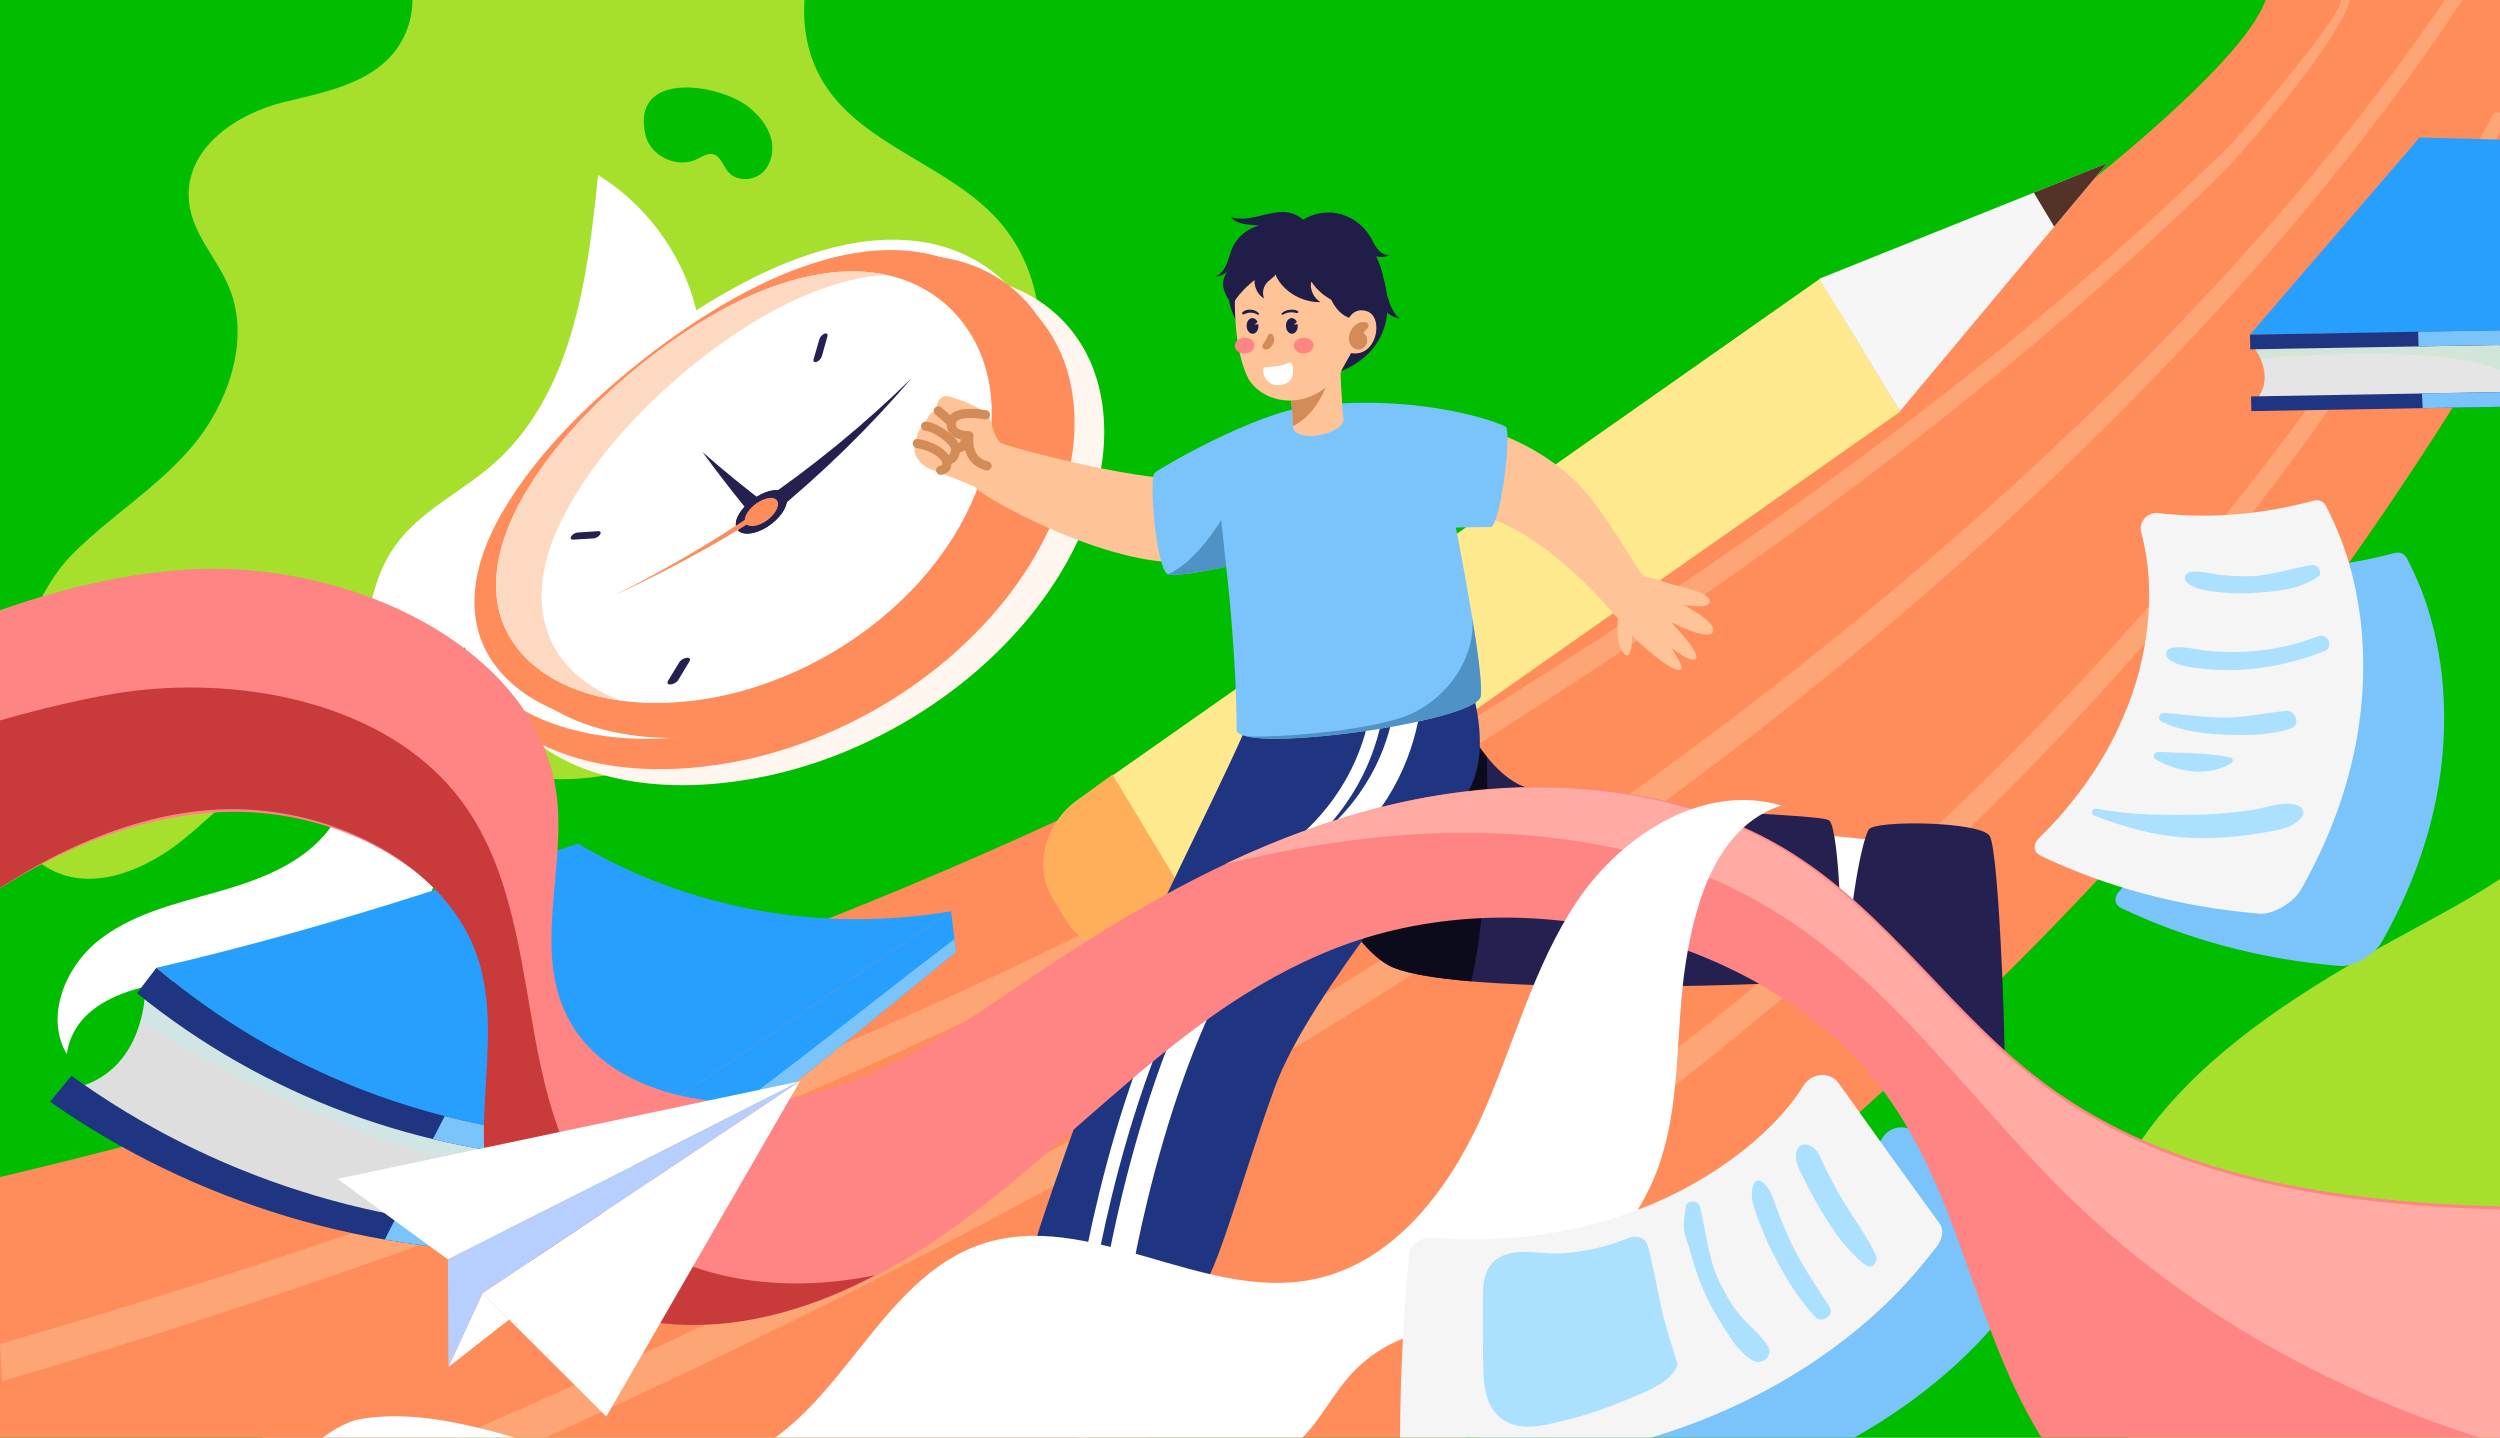
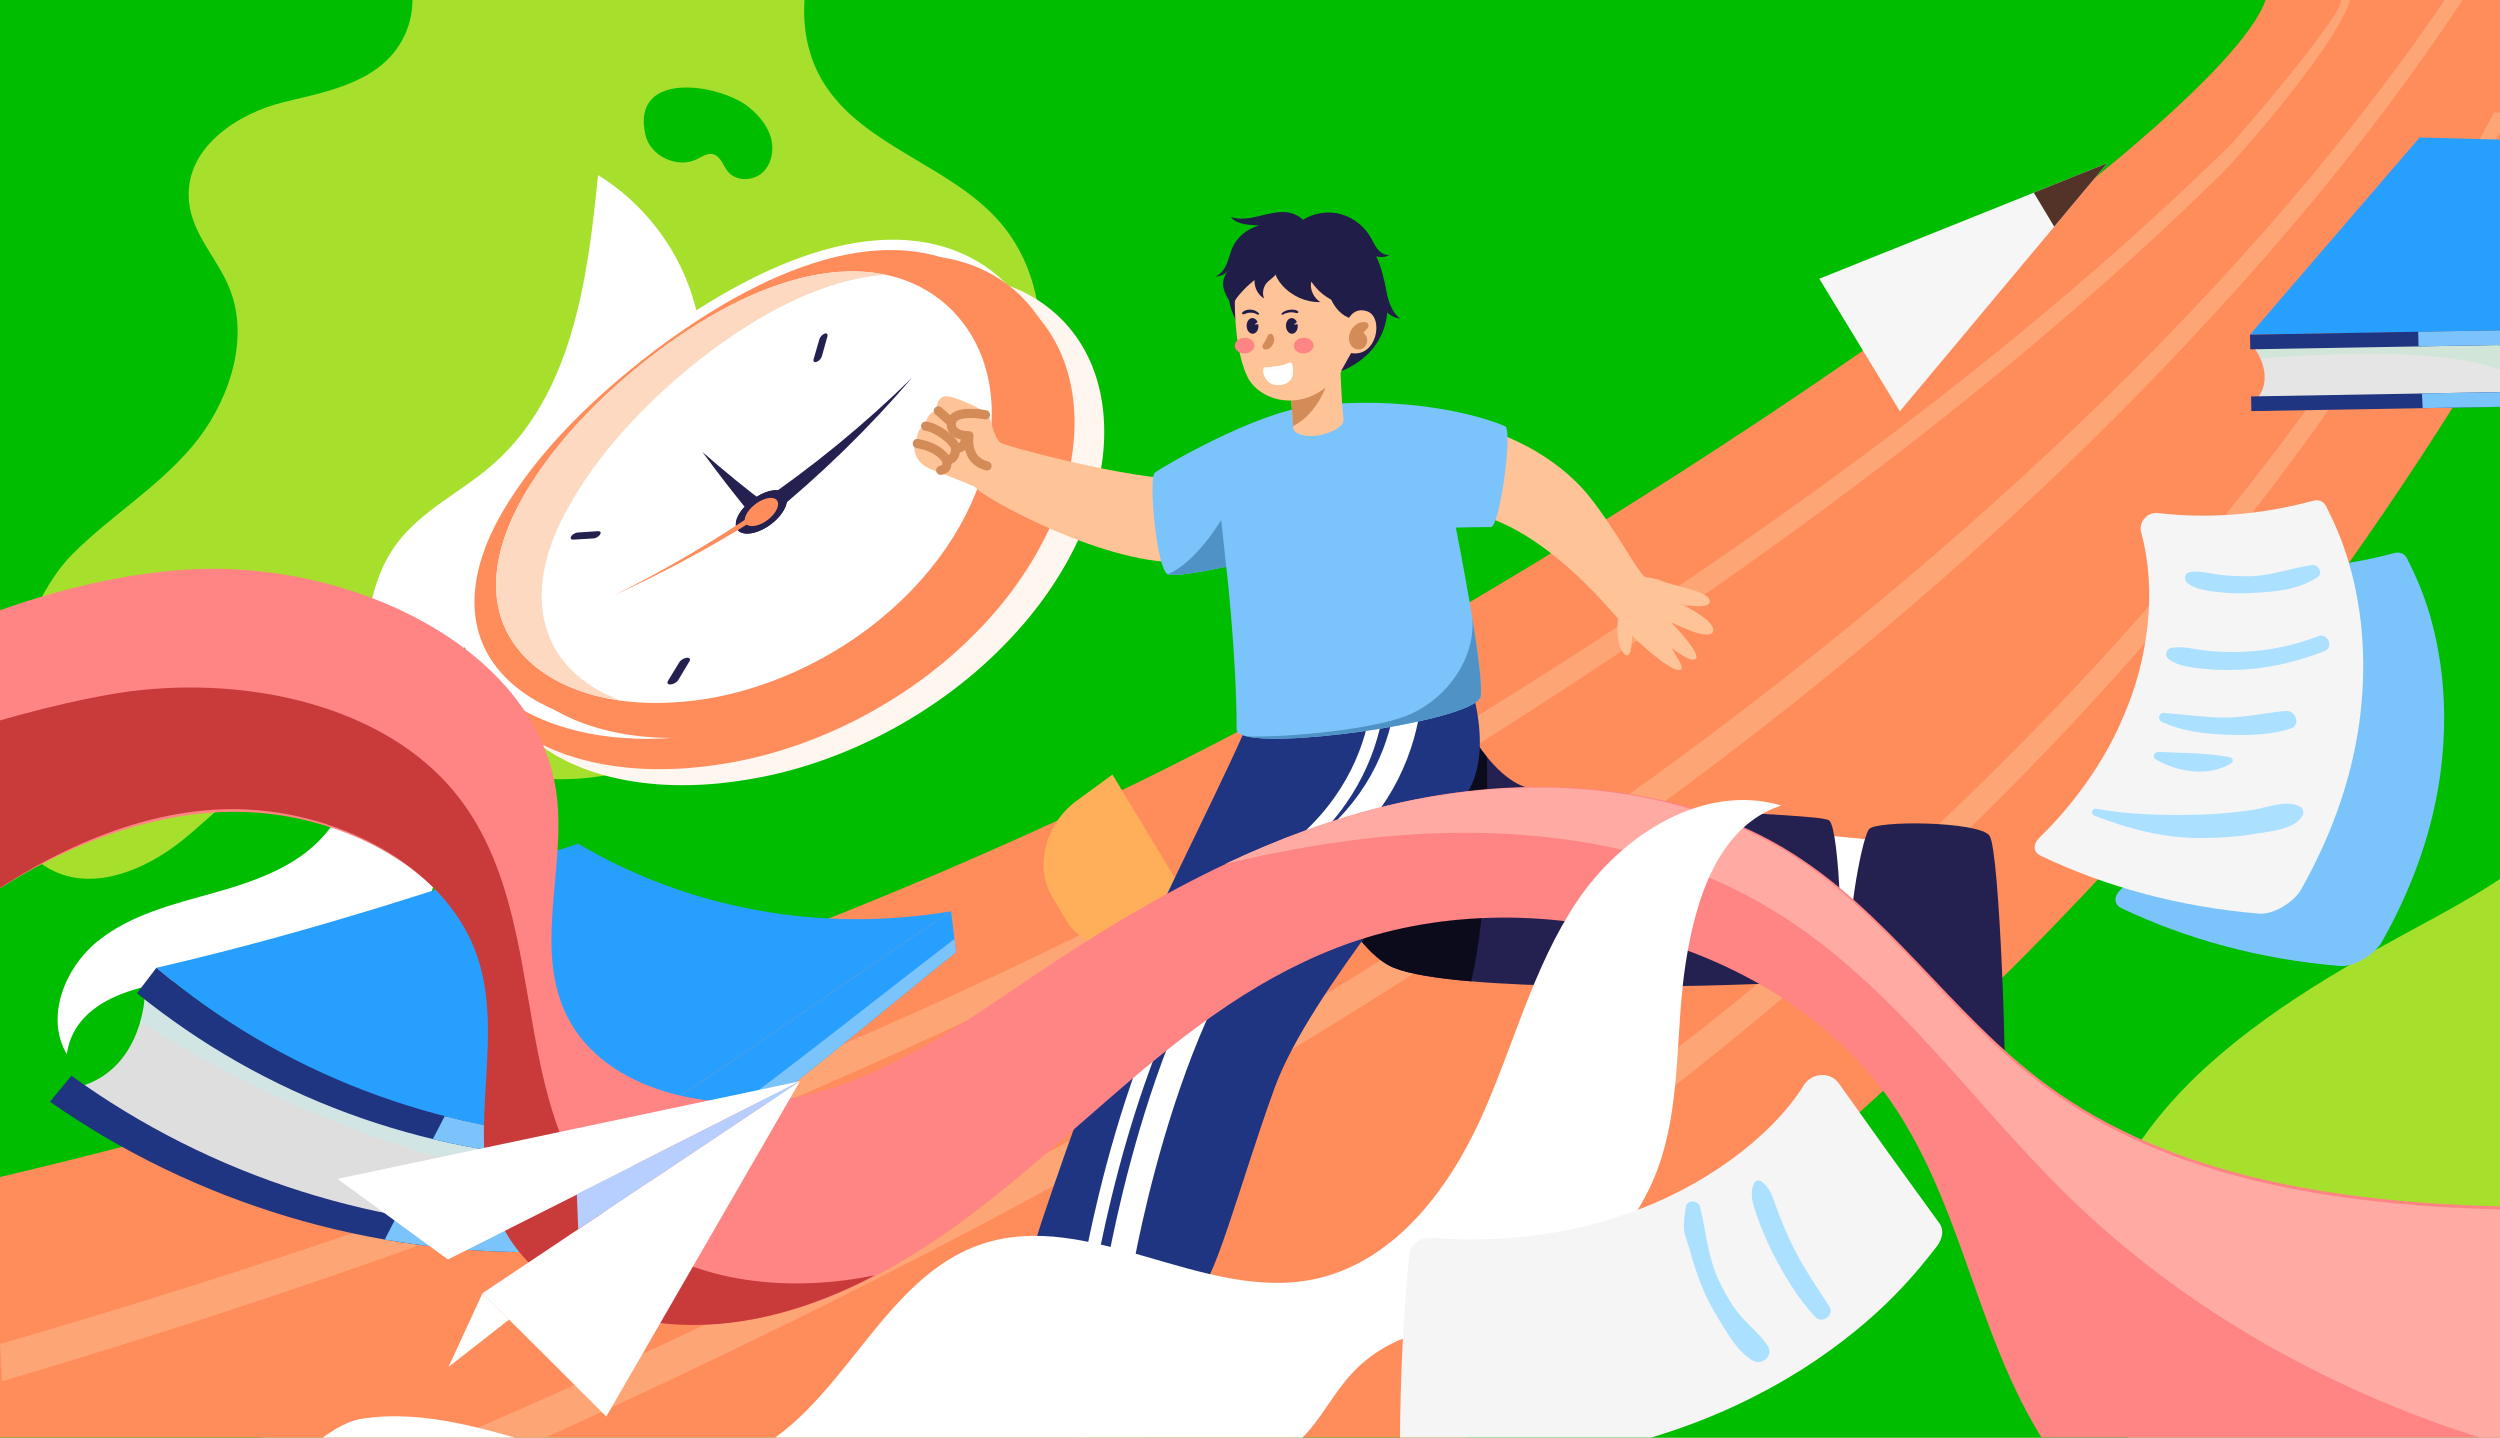
<svg xmlns="http://www.w3.org/2000/svg" width="400" height="230" viewBox="0 0 400 230" fill="none">
  <rect x="0" y="0" width="400" height="230" fill="#333333" stroke="none" />
  <g clip-path="url(#clip0_4303_32593)">
    <rect width="400" height="230" fill="#ACE0FF" />
    <g clip-path="url(#clip1_4303_32593)">
      <path d="M405 0H-4V263H405V0Z" fill="#A7E02C" />
      <path d="M66 0C65.982 1.758 65.654 3.5 64.959 5.157C61.669 12.988 52.827 14.54 45.431 16.332C38.035 18.124 29.358 23.683 30.249 32.32C30.792 37.575 34.815 41.359 36.736 46.168C40.117 54.63 36.358 64.833 30.701 71.492C25.041 78.151 17.686 82.549 11.584 88.668C5.941 94.325 3.158 103.701 0 112V0H66Z" fill="#00BD00" />
      <path d="M354.552 23.492C349.56 40.693 344.354 58.329 333.276 72.627C320.557 89.044 301.399 99.427 282.82 109.335C248.268 127.76 213.559 146.256 176.57 159.539C158.089 166.176 139.051 171.509 121.295 179.793C87.271 195.67 59.365 221.713 26.108 239.039C23.364 240.467 20.544 241.846 17.648 243H0V129.768C2.204 133.784 4.599 137.538 8.733 139.436C15.382 142.492 23.326 139.09 29.013 134.576C34.7 130.063 39.576 124.295 46.372 121.564C59.925 116.121 75.005 124.61 89.683 124.68C107.413 124.762 122.418 112.737 135.69 101.374C145.781 92.732 156.121 83.78 162.066 72.089C168.01 60.395 168.545 45.143 159.745 35.272C151.921 26.49 138.328 23.41 131.984 13.575C129.371 9.526 128.394 4.763 128.717 0H364.949C365.757 7.639 356.753 15.914 354.552 23.492Z" fill="#00BD00" />
      <path d="M93.505 84.204C99.601 84.674 104.371 79.178 107.451 73.923C110.531 68.669 113.575 62.616 119.33 60.564C123.642 59.027 128.841 60.392 131.828 63.845C134.816 67.301 135.395 72.619 133.22 76.628C127.888 86.462 110.889 85.008 106.143 95.131C104.126 99.434 105.042 106.235 100.548 109.157C91.85 114.812 75.992 104.825 68.334 101.078C66.436 100.149 64.488 99.14 63.2 97.472C59.368 92.509 64.955 86.784 69.094 84.541C76.451 80.562 85.713 83.604 93.505 84.204Z" fill="#269430" />
      <path d="M95.687 28.011C94.031 44.806 91.531 63.304 78.747 74.407C73.767 78.729 67.467 81.652 63.521 86.924C53.76 99.976 62.6 120.995 52.06 133.432C47.666 138.617 40.842 140.993 34.285 142.837C27.728 144.68 20.848 146.34 15.572 150.635C10.295 154.929 7.229 162.819 10.683 168.656C12.118 158.799 24.878 156.776 34.882 156.501C44.891 156.229 56.135 157.319 63.65 150.729C76.48 139.477 67.072 117.31 74.998 102.236C81.034 90.751 95.356 86.475 104.375 77.121C118.396 62.567 112.862 38.654 95.687 28.011Z" fill="url(#paint0_linear_4303_32593)" />
      <path d="M434 6V52.632C429.883 56.887 425.609 61.063 421.815 65.503C414.373 74.216 408.653 84.777 411.045 95.191C412.487 101.465 416.775 107.201 417.56 113.552C418.549 121.568 413.715 129.455 406.967 135.382C400.223 141.309 391.665 145.644 383.416 150.16C369.044 158.03 355.039 166.881 345.481 178.6C335.924 190.319 331.349 205.408 337.054 218.664C340.256 226.11 346.793 255.468 345.481 263H144C146.166 261.601 156.256 238.488 158.597 237.439C228.19 206.257 274.224 150.013 315.418 94.968C322.733 85.191 332.098 74.275 346.19 73.405C351.616 73.073 357.026 74.354 362.463 74.154C379.546 73.522 390.28 59.441 397.93 47.072C404.769 36.014 411.604 24.96 418.443 13.905C420.108 11.213 421.874 8.433 424.068 6L434 6Z" fill="#00BD00" />
      <path d="M409 -2L401.904 49.536C390.571 69.135 375.122 92.427 354.09 119.258C314.29 170.029 236.281 230.963 190.082 262H-4L-1.584 188.711C50.5 176.404 113.59 157.455 174.441 128.846C251.898 92.43 362.875 15.579 362.875 -2H409Z" fill="#FF8C5B" />
      <path d="M385.111 89.321C386.343 91.84 389.517 97.724 390.714 108.18C391.786 118.495 390.877 133.38 381.111 150.675C379.902 152.821 376.538 154.754 374.394 154.557C361.584 153.496 349.757 150.232 339.476 145.328C338.189 144.708 338.157 143.454 339.293 142.353C342.459 139.337 348.883 132.202 352.695 123.013C356.696 113.905 358.084 102.735 355.537 93.561C355.114 91.879 356.518 90.284 358.252 90.475C366.066 91.385 374.495 90.811 383.049 88.498C383.919 88.257 384.7 88.556 385.111 89.321Z" fill="#7AC4FB" />
      <path d="M400 18V21.102C399.941 21.223 399.878 21.341 399.815 21.462C349.244 116.381 260.193 190.409 159.919 243H147C243.009 195.607 329.388 129.116 384.371 43.138C389.575 34.923 394.518 26.547 399.058 18H400Z" fill="#FCCFA1" fill-opacity="0.38" />
      <path d="M376 0C373.905 7.21 358.164 25.098 355.838 27.406C329.905 52.959 300.6 75.911 270.077 96.976C254.33 107.826 237.81 118.493 221.322 128.411C153.113 168.344 77.699 198.087 0.349 221L0 215.044C76.41 192.88 151.32 163.999 218.89 125.115C235.394 115.361 251.991 104.955 267.8 94.304C299.571 72.87 330.103 49.461 356.924 23.117C357.845 22.207 374.604 2.821 374.604 0H376Z" fill="#FCCFA1" fill-opacity="0.38" />
-       <path d="M172.306 128.085C167.23 131.787 165.468 138.709 168.382 143.534L170.659 147.319C173.572 152.153 180.051 153.06 185.13 149.361L304.006 65.882L291.18 44.609L172.306 128.085Z" fill="#FFE98E" />
      <path d="M172.297 128.093C167.221 131.795 165.459 138.717 168.373 143.542L170.65 147.328C173.563 152.162 180.042 153.068 185.121 149.369L190.823 145.198L177.994 123.927L172.297 128.093Z" fill="#FFAE59" />
      <path d="M303.979 65.805L337.158 26.114L291.086 44.596L303.979 65.805Z" fill="#F6F6F6" />
      <path d="M328.672 36.257L337.158 26.112L325.406 30.825L328.672 36.257Z" fill="#533228" />
      <path d="M23.148 159.969C23.001 159.996 22.582 171.985 11.393 174.205C34.79 190.612 63.371 199.018 92.528 197.775C94.673 193.333 96.687 189.014 98.581 184.82C71.096 185.166 44.478 176.31 23.148 159.969Z" fill="#DEDEDE" />
      <path d="M95.177 192.757C94.622 192.48 92.075 190.769 80.982 188.19C70.146 185.061 50.767 181.063 22.465 163.497C22.468 163.494 23.355 162.013 23.103 159.852C44.325 175.775 70.599 184.432 97.721 184.205C96.906 187.019 96.061 189.869 95.177 192.757Z" fill="#D1E6E4" />
      <path d="M97.942 182.383C119.397 168.739 136.591 156.068 152.165 145.805C152.443 147.915 152.71 150.094 152.959 152.345C136.505 165.606 117.605 181.757 93.162 198.89C94.882 193.251 96.473 187.745 97.942 182.383Z" fill="#279FFF" />
      <path d="M25.029 154.846C45.172 171.986 70.967 181.793 97.942 182.386C119.397 168.743 136.592 156.072 152.165 145.809C131.018 149.353 109.958 145.311 92.509 135C73.93 140.908 52.304 148.545 25.029 154.846Z" fill="#279FFF" />
      <path d="M95.266 189.982C95.491 189.478 95.731 188.915 95.994 188.307C97.256 185.365 94.13 185.558 94.133 185.546C67.578 184.807 42.146 175.367 21.922 158.91C22.971 157.55 24.005 156.197 25.026 154.844C44.813 171.587 69.999 181.296 96.396 182.199C98.056 182.259 99.054 182.646 99.635 183.198C99.638 183.198 99.641 183.197 99.641 183.2C99.692 183.248 99.737 183.299 99.782 183.347C99.788 183.353 99.794 183.355 99.797 183.364C99.824 183.391 99.851 183.418 99.869 183.448C100.762 184.742 104.9 189.594 94.217 198.105C92.95 199.205 91.053 200.212 88.332 200.29C59.463 201.059 31.241 192.539 8 176.276C9.157 174.887 10.301 173.501 11.431 172.118C33.764 188.283 61.048 197.002 89.12 196.725C89.114 196.742 92.213 196.903 93.561 193.854C93.84 193.231 94.094 192.659 94.316 192.152C94.319 192.152 94.706 191.279 95.266 189.982Z" fill="#1F3581" />
      <path d="M152.96 152.336C152.882 151.629 152.801 150.929 152.72 150.234C138.16 161.329 121.847 174.641 101.584 188.929C102.159 186.007 100.667 184.118 100.074 183.447C100.05 183.417 100.026 183.39 99.999 183.36C99.993 183.354 99.99 183.349 99.984 183.346C99.939 183.298 99.888 183.247 99.837 183.199C99.834 183.199 99.831 183.197 99.828 183.197C99.222 182.648 98.18 182.266 96.46 182.213C87.85 181.912 79.364 180.687 71.154 178.582C70.53 179.798 69.895 181.023 69.254 182.255C77.356 184.204 85.711 185.322 94.17 185.563C94.167 185.578 97.398 185.373 96.136 188.312C95.872 188.92 95.633 189.483 95.411 189.987C94.85 191.284 94.464 192.157 94.467 192.157C94.239 192.664 93.987 193.236 93.709 193.859C92.36 196.908 89.148 196.762 89.154 196.744C80.506 196.822 71.927 196.05 63.545 194.47C62.892 195.752 62.23 197.04 61.559 198.333C70.35 199.871 79.343 200.539 88.393 200.304C91.207 200.211 93.157 199.192 94.452 198.089C94.82 197.803 95.171 197.522 95.504 197.245C118.823 180.713 137.033 165.171 152.96 152.336Z" fill="#7AC4FB" />
      <path d="M394 0C378.315 23.796 359.335 45.714 339.047 66.157C271.938 133.398 187.832 183.289 100.38 224.003C86.288 230.546 72.085 236.886 57.772 243H42C60.763 235.364 79.342 227.336 97.739 218.961C152.345 193.917 205.547 165.68 254.34 131.557C303.486 97.163 356.283 51.255 391.158 0H394Z" fill="#FCCFA1" fill-opacity="0.38" />
      <path d="M176.667 69.914C176.433 80.627 170.695 93.212 160.262 103.62C149.968 114.046 134.977 122.293 119.471 124.753C102.997 127.498 90.06 123.535 83.752 116.818C77.286 110.014 77.447 100.453 83.496 90.019C89.52 79.645 99.3 70.288 109.377 62.5C119.585 54.76 130.097 48.594 140.577 45.697C150.442 42.996 158.975 43.704 165.644 47.753C172.212 51.808 176.915 59.204 176.667 69.914Z" fill="#FFF6EF" />
      <path d="M171.904 68.885C171.533 79.56 165.698 91.975 155.236 102.134C144.914 112.311 129.969 120.234 114.602 122.383C98.275 124.795 85.558 120.591 79.454 113.757C73.193 106.834 73.546 97.279 79.719 86.959C85.865 76.697 95.673 67.525 105.719 59.948C115.895 52.419 126.314 46.489 136.66 43.852C146.399 41.392 154.786 42.318 161.311 46.524C167.729 50.729 172.284 58.217 171.904 68.885Z" fill="#FF8C5B" />
      <path d="M168.061 65.113C167.703 75.732 161.97 87.993 151.694 97.965C141.554 107.956 126.867 115.66 111.804 117.627C95.797 119.843 83.377 115.525 77.478 108.637C71.422 101.661 71.885 92.114 78.016 81.845C84.122 71.639 93.754 62.555 103.566 55.108C113.508 47.709 123.626 41.948 133.685 39.506C143.15 37.23 151.319 38.327 157.692 42.645C163.961 46.964 168.434 54.501 168.061 65.113Z" fill="white" />
      <path d="M170.192 66.166C169.882 76.353 164.442 88.148 154.691 97.835C145.064 107.541 131.124 115.14 116.743 117.332C101.467 119.775 89.49 115.97 83.654 109.533C77.67 103.02 77.825 93.878 83.455 83.887C89.063 73.957 98.168 65.029 107.575 57.68C117.1 50.373 126.93 44.647 136.727 42.115C145.951 39.755 153.915 40.682 160.106 44.739C166.198 48.8 170.514 55.99 170.192 66.166Z" fill="#FF8C5B" />
      <path d="M166.568 65.762C166.138 75.925 160.598 87.598 150.792 97.1C141.115 106.623 127.172 113.977 112.87 115.932C97.673 118.126 85.842 114.132 80.151 107.605C74.317 101.001 74.622 91.862 80.367 81.959C86.086 72.119 95.246 63.331 104.664 56.141C114.2 48.996 123.992 43.446 133.717 41.105C142.869 38.923 150.741 40.004 156.824 44.179C162.814 48.352 167.012 55.611 166.568 65.762Z" fill="#FF8C5B" />
      <path d="M158.469 69.809C157.377 79.253 151.707 89.512 142.647 97.51C133.684 105.531 121.33 111.29 109.143 112.286C96.289 113.413 86.715 109.353 82.335 103.129C77.849 96.845 78.557 88.404 83.781 79.329C88.998 70.312 97.05 62.368 105.384 56.103C113.809 49.873 122.517 45.318 131.133 43.868C139.301 42.512 146.242 44.246 151.349 48.714C156.38 53.178 159.578 60.38 158.469 69.809Z" fill="white" />
      <path d="M90.622 81.74C95.57 72.547 103.435 64.324 111.664 57.758C119.983 51.222 128.667 46.338 137.356 44.551C138.825 44.253 140.246 44.058 141.626 43.955C138.433 43.29 134.94 43.241 131.134 43.877C122.517 45.327 113.81 49.881 105.385 56.111C97.051 62.377 88.999 70.318 83.782 79.337C79.288 87.175 78.12 94.479 80.784 100.4C83.392 106.28 89.832 110.777 99.272 112.081C86.159 107.105 83.276 95.096 90.622 81.74Z" fill="#FCD9C0" />
      <path d="M125.66 81.096C124.881 82.996 122.471 84.894 120.321 85.298C118.19 85.699 117.185 84.505 118.038 82.671C118.891 80.836 121.219 79.007 123.276 78.54C125.351 78.073 126.44 79.197 125.66 81.096Z" fill="#171717" />
      <path d="M131.494 57.017C131.387 57.388 131.002 57.787 130.638 57.909C130.276 58.03 130.068 57.828 130.179 57.462C130.492 56.401 130.801 55.342 131.097 54.281C131.202 53.913 131.574 53.508 131.924 53.383C132.279 53.255 132.488 53.451 132.388 53.824C132.1 54.886 131.804 55.952 131.494 57.017Z" fill="#242151" />
      <path d="M108.513 108.818C108.301 109.167 107.756 109.478 107.302 109.51C106.854 109.544 106.661 109.29 106.873 108.943C107.49 107.946 108.098 106.948 108.697 105.948C108.907 105.599 109.437 105.286 109.88 105.244C110.327 105.201 110.525 105.45 110.319 105.801C109.727 106.808 109.125 107.813 108.513 108.818Z" fill="#242151" />
      <path d="M150.046 74.528C149.611 74.687 149.35 74.486 149.462 74.085C149.575 73.685 150.013 73.232 150.443 73.074C151.698 72.608 152.946 72.133 154.191 71.641C154.624 71.471 154.895 71.659 154.795 72.068C154.695 72.478 154.26 72.947 153.824 73.115C152.568 73.597 151.311 74.069 150.046 74.528Z" fill="#242151" />
      <path d="M91.72 86.342C91.344 86.361 91.206 86.119 91.404 85.805C91.605 85.492 92.066 85.221 92.44 85.2C93.523 85.136 94.606 85.067 95.686 84.987C96.059 84.96 96.213 85.196 96.019 85.517C95.824 85.838 95.354 86.122 94.982 86.149C93.894 86.219 92.808 86.286 91.72 86.342Z" fill="#242151" />
      <path d="M125.661 81.095C124.882 82.995 122.47 84.894 120.316 85.298C118.185 85.699 117.178 84.508 118.034 82.671C118.887 80.838 121.217 79.007 123.275 78.54C125.352 78.072 126.44 79.195 125.661 81.095Z" fill="#242151" />
      <path d="M120.791 80.998C130.02 74.736 138.408 67.829 145.906 60.456C139.153 68.351 131.469 75.877 122.894 82.858C122.235 83.394 121.198 83.427 120.585 82.933C119.935 82.412 120.039 81.505 120.791 80.998Z" fill="#242151" />
      <path d="M120.553 82.817C117.707 79.372 114.982 75.87 112.381 72.312C115.803 75.318 119.376 78.23 123.096 81.04C123.724 81.514 123.723 82.347 123.075 82.895C122.353 83.526 121.09 83.482 120.553 82.817Z" fill="#242151" />
      <path d="M98.245 95.245C106.497 91.15 114.261 86.572 121.501 81.602C121.737 81.44 122.077 81.453 122.26 81.63C122.444 81.808 122.403 82.083 122.168 82.248C122.167 82.242 116.581 85.869 110.568 89.088C104.623 92.37 98.248 95.248 98.245 95.245Z" fill="#FF8C5B" />
      <path d="M124.321 81.396C123.804 82.627 122.246 83.855 120.852 84.124C119.472 84.394 118.804 83.625 119.355 82.422C119.902 81.219 121.428 80.019 122.778 79.724C124.139 79.426 124.836 80.168 124.321 81.396Z" fill="#FF8C5B" />
      <path d="M360.858 55.904C360.858 55.904 364.256 60.5 360.799 64.181L401.518 63.477L401.565 54.625L360.858 55.904Z" fill="#E5E5E5" />
      <path d="M401.662 60.113C401.112 59.694 394.697 54.761 361.69 57.364C361.69 57.364 361.581 56.571 360.807 55.876L401.006 54.211L401.662 60.113Z" fill="#D1E6D9" />
      <path d="M360.002 53.542L400.71 52.935L423.723 22.959L387.135 22L360.002 53.542Z" fill="#279FFF" />
      <path d="M401.085 58.215C401.082 57.87 401.074 57.484 401.065 57.064C401.029 55.018 399.537 55.21 399.537 55.21L360.042 55.894L360 53.544L399.903 52.852C400.741 52.838 401.325 53.094 401.736 53.478H401.739C401.775 53.511 401.809 53.547 401.842 53.581C401.848 53.583 401.851 53.586 401.853 53.592C401.873 53.608 401.893 53.631 401.909 53.65C402.681 54.481 405.668 58.262 402.401 63.742C402.044 64.454 401.37 65.066 400.118 65.088L360.215 65.777L360.173 63.428L399.668 62.744C399.668 62.744 401.166 62.883 401.13 60.84C401.124 60.42 401.116 60.033 401.11 59.689C401.113 59.694 401.102 59.105 401.085 58.215Z" fill="#1F3581" />
      <path d="M425.319 31.565L424.816 28.852L403.954 57.566C403.605 55.483 402.451 54.107 402.006 53.645C401.99 53.626 401.97 53.604 401.951 53.587C401.945 53.582 401.945 53.579 401.939 53.576C401.906 53.543 401.87 53.507 401.833 53.473L401.828 53.47C401.406 53.09 400.799 52.834 399.933 52.853L386.914 53.073L386.964 55.422L399.553 55.211C399.553 55.211 401.095 55.013 401.129 57.057C401.134 57.477 401.146 57.863 401.148 58.208C401.165 59.095 401.176 59.687 401.176 59.687C401.179 60.032 401.188 60.418 401.193 60.838C401.229 62.884 399.681 62.751 399.681 62.751L387.507 62.951L387.627 65.297L400.142 65.089C401.436 65.058 402.132 64.444 402.501 63.729C402.613 63.546 402.719 63.365 402.817 63.187L425.319 31.565Z" fill="#7AC4FB" />
-       <path d="M322.547 207.756C319.814 211.2 313.953 219.13 301.138 227.356C288.483 235.349 268.874 243.637 242.253 242.405C239.187 242.255 236.596 240.473 236.621 238.68C236.666 228.732 237.158 218.829 238.091 209.001C238.259 207.347 240.042 206.257 242.108 206.424C247.879 206.983 260.543 206.991 272.544 202.685C284.626 198.709 296.046 190.415 301.247 181.98C302.533 180.004 305.429 179.801 306.793 181.661C312.136 189.192 317.525 196.69 322.964 204.158C323.635 205.081 323.498 206.468 322.547 207.756Z" fill="#7AC4FB" />
      <path d="M186.051 202.668L183.083 212.629L166.965 208.67L170.355 198.336L186.051 202.668Z" fill="white" />
      <path d="M291.999 133.641L302.394 134.655L301.538 151.148L290.691 149.791L291.999 133.641Z" fill="white" />
      <path d="M299.024 132.695C300.066 131.213 316.657 131.391 318.325 133.715C319.991 136.04 321.209 174.668 320.684 176.753C320.159 178.838 313.666 179.714 311.489 174.637C309.312 169.561 297.735 152.251 296.433 151.297C295.128 150.347 297.665 134.622 299.024 132.695Z" fill="#242151" />
      <path d="M293.859 156.507C292.864 157.244 256.411 158.806 235.418 157.019C229.893 156.549 225.438 155.846 222.981 154.836C220.091 153.646 217.19 150.296 214.459 145.912C206.044 132.419 199.219 109.157 199.219 109.157C199.219 109.157 227.198 94.678 227.763 98.907C228.177 101.996 231.598 112.324 236.609 119.394C237.025 119.984 237.453 120.548 237.892 121.084C239.39 122.925 241.008 124.429 242.713 125.355C250.899 129.806 290.927 129.97 292.663 131.263C294.399 132.558 295.117 155.579 293.859 156.507Z" fill="#242151" />
      <path d="M235.418 157.015C229.892 156.545 225.437 155.842 222.981 154.833C220.091 153.643 217.19 150.293 214.459 145.908L236.608 119.391C237.025 119.98 237.453 120.544 237.891 121.081C238.07 127.981 238.171 144.977 235.418 157.015Z" fill="#0C0B1B" />
      <path d="M232.729 102.615C232.729 102.615 239.579 116.583 235.462 125.546C231.345 134.51 209.629 158.417 203.93 174.086C198.232 189.755 193.905 207.098 191.091 207.143C188.276 207.187 165.358 200.32 165.892 197.954C166.426 195.586 179.045 159.282 185.199 146.273C194.333 126.97 201.172 113.986 202.29 108.123C203.567 101.411 232.729 102.615 232.729 102.615Z" fill="#1F3581" />
      <path d="M225.145 102.555C225.145 102.555 229.846 124.065 208.683 138.203C187.52 152.34 179.055 203.513 179.055 203.513" stroke="white" stroke-width="4.14" stroke-miterlimit="10" />
      <path d="M220.342 102.555C220.342 102.555 225.043 124.065 203.881 138.203C182.718 152.34 174.252 203.513 174.252 203.513" stroke="white" stroke-width="2.07" stroke-miterlimit="10" />
      <path d="M239.693 69.375C239.693 69.375 248.505 72.172 254.361 79.531C258.564 84.814 262.147 91.697 263.159 92.273C264.171 92.848 259.861 99.754 258.964 99.029C258.064 98.303 249.157 86.712 238.209 82.837C227.259 78.964 239.693 69.375 239.693 69.375Z" fill="#FFC398" />
      <path d="M258.965 99.024C260.505 101.71 266.184 106.358 267.811 106.998C269.437 107.64 269.25 106.762 268.602 105.625C267.953 104.485 267.445 103.67 267.445 103.67C267.445 103.67 270.857 106.381 271.391 105.308C271.928 104.234 267.358 99.539 267.358 99.539C267.358 99.539 273.515 102.744 274.085 101.043C274.655 99.341 269.024 96.667 269.024 96.667C269.024 96.667 273.716 97.715 273.568 96.13C273.42 94.545 267.576 93.75 265.854 92.944C264.13 92.141 260.877 92.274 260.877 92.274L258.965 99.024Z" fill="#FFC398" />
      <path d="M191.118 76.294C185.486 78.021 160.732 71.379 160.047 70.831C159.36 70.284 155.377 76.433 156.014 77.896C156.649 79.358 177.591 90.938 189.846 89.881L191.118 76.294Z" fill="#FFC398" />
      <path d="M160.048 70.827C158.74 69.481 158.754 67.391 158.142 66.44C157.53 65.489 152.178 63.154 151.138 63.401C150.098 63.648 149.562 64.997 150.134 65.742C148.709 65.561 147.876 67.655 148.103 68.177C146.769 68.205 146.49 70.432 146.769 70.958C145.889 71.113 146.034 74.027 149.148 75.167C152.261 76.307 156.015 77.891 156.015 77.891L160.048 70.827Z" fill="#FFC398" />
      <path d="M157.67 66.363C157.67 66.363 152.567 65.367 152.237 67.591C151.907 69.816 155.038 69.735 155.038 69.735C155.038 69.735 154.317 73.652 157.925 74.55" stroke="#D38B57" stroke-width="1.472" stroke-miterlimit="10" stroke-linecap="round" stroke-linejoin="round" />
      <path d="M152.234 67.591L150.135 65.742" stroke="#D38B57" stroke-width="1.472" stroke-miterlimit="10" stroke-linecap="round" stroke-linejoin="round" />
      <path d="M154.432 69.695C154.658 70.933 153.999 71.761 152.923 71.753C152.836 73.276 152.154 73.596 151.436 73.607C151.436 73.607 151.894 75.058 150.514 75.245" stroke="#D38B57" stroke-width="1.472" stroke-miterlimit="10" stroke-linecap="round" stroke-linejoin="round" />
      <path d="M151.437 73.616C151.437 73.616 150.523 71.628 146.77 70.961" stroke="#D38B57" stroke-width="1.472" stroke-miterlimit="10" stroke-linecap="round" stroke-linejoin="round" />
      <path d="M152.925 71.761C152.74 70.476 149.834 68.377 148.104 68.18" stroke="#D38B57" stroke-width="1.472" stroke-miterlimit="10" stroke-linecap="round" stroke-linejoin="round" />
      <path d="M238.535 84.326C237.078 84.312 232.936 84.415 232.936 84.415C232.936 84.415 234.191 90.712 235.301 97.293L235.306 97.312C235.387 97.796 235.469 98.282 235.547 98.766C236.441 104.221 237.165 109.562 236.922 111.374C236.433 115.036 206.709 119.526 199.445 117.825C198.433 117.588 197.858 117.232 197.858 116.735C197.858 104.838 196.198 90.673 196.198 90.673C196.198 90.673 188.69 92.347 186.888 91.888C186.874 91.885 186.863 91.88 186.849 91.874C185.066 91.215 183.727 76.494 184.758 75.643C185.795 74.787 200.703 66.104 209.406 65.02C225.672 62.99 237.97 66.885 240.843 68.223C242.05 68.782 239.991 84.337 238.535 84.326Z" fill="#7AC4FB" />
      <path d="M185.657 209.706C186.923 211.004 183.609 227.177 180.995 228.364C178.385 229.551 140.025 223.429 138.066 222.52C136.107 221.611 136.473 215.105 141.895 213.94C147.317 212.775 166.596 204.743 167.781 203.651C168.969 202.561 184.011 208.015 185.657 209.706Z" fill="#1F3581" />
      <path d="M196.25 42.283C196.616 41.436 196.802 40.517 197.171 39.67C197.957 37.873 199.627 36.558 201.487 36.079C200.925 36.038 200.359 36.02 199.8 35.958C198.723 35.837 197.595 35.562 196.917 34.723C198.36 35.209 199.935 34.938 201.406 34.587C202.876 34.234 204.369 33.8 205.88 33.966C206.835 34.074 207.804 34.497 208.468 35.163C210.07 34.188 212.008 33.789 213.844 34.112C216.073 34.501 218.112 35.93 219.274 37.918C219.653 38.567 219.944 39.275 220.415 39.854C220.886 40.437 221.597 40.888 222.329 40.781C221.652 41.169 220.923 41.19 220.195 41.02C221.001 42.72 221.438 44.514 221.662 45.995C221.682 46.082 221.702 46.169 221.719 46.256C222.112 48.004 222.597 49.899 223.999 50.974C223.064 50.849 222.268 50.395 221.628 49.687C220.984 48.979 220.595 48.035 220.54 47.071C220.527 46.821 220.547 46.557 220.585 46.287C214.945 42.311 206.317 42.408 200.01 45.135C198.814 47.289 197.988 49.697 198.33 52.15C196.44 49.447 195.976 45.846 196.961 42.72C196.843 42.887 196.721 43.05 196.592 43.209C196.043 43.865 195.268 44.264 194.428 44.233C195.291 43.941 195.888 43.13 196.25 42.283Z" fill="#201D49" />
      <path d="M206.891 68.391C206.888 68.321 206.888 68.251 206.882 68.182C206.818 66.439 206.564 64.003 206.471 62.115C206.457 61.824 206.449 61.543 206.443 61.279C206.413 59.775 214.384 57.289 214.384 57.289C214.384 57.289 214.652 64.829 214.962 67.053C215.136 68.296 212.615 69.53 210.345 69.744C208.556 69.911 206.919 69.333 206.891 68.391Z" fill="#FFC398" />
      <path d="M213.079 58.648C213.079 58.648 212.056 65.541 206.885 68.179C206.821 66.436 206.567 64 206.475 62.113L213.079 58.648Z" fill="#D38B57" />
      <path d="M197.664 44.953C197.664 44.953 196.938 54.698 199.575 60.259C201.421 64.147 208.493 66.344 213.695 60.507C217.527 56.206 218.335 53.71 218.335 53.71L215.496 40.211L201.53 41.516L197.664 44.953Z" fill="#FFC398" />
      <path d="M210.155 55.239C210.173 55.93 209.481 56.519 208.613 56.551C207.745 56.583 207.027 56.044 207.01 55.353C206.993 54.661 207.684 54.072 208.552 54.04C209.42 54.008 210.138 54.543 210.155 55.239Z" fill="#FF8484" />
      <path d="M200.718 55.239C200.734 55.933 200.044 56.519 199.175 56.551C198.305 56.583 197.589 56.045 197.573 55.352C197.556 54.658 198.247 54.072 199.116 54.04C199.985 54.012 200.702 54.55 200.718 55.239Z" fill="#FF8484" />
      <path d="M204.494 43.015C201.51 43.297 197.84 47.321 197.468 48.38C197.157 47.558 197.004 46.103 197.183 45.628C196.748 45.873 196.589 47.136 196.615 48.011C195.943 46.913 195.431 45.714 195.821 44.561C196.21 43.411 197.045 42.419 198.103 41.846C200.215 40.711 202.167 42.445 204.494 43.015Z" fill="#201D49" />
      <path d="M204.405 42.411C204.579 42.829 204.479 43.339 204.254 43.719C204.028 44.098 203.695 44.374 203.369 44.637C203.043 44.903 202.706 45.169 202.47 45.541C202.07 46.168 201.944 47.069 202.27 47.756C201.352 47.264 200.722 46.133 200.719 44.977C200.715 43.821 201.341 42.701 202.255 42.219C202.947 41.854 203.639 42.46 204.405 42.411Z" fill="#201D49" />
      <path d="M212.287 45.873C212.287 45.873 213.056 50.123 216.222 50.969C216.222 50.969 218.532 52.961 216.433 56.04L214.562 59.376C214.562 59.376 224.314 56.235 221.494 45.055C221.497 45.055 215.096 43.295 212.287 45.873Z" fill="#201D49" />
      <path d="M204.161 41.469C203.812 42.132 203.791 42.943 203.997 43.667C204.204 44.392 204.623 45.033 205.107 45.594C206.646 47.369 208.957 48.398 211.258 48.337C210.198 47.674 209.509 46.276 209.804 45.029C210.799 46.58 212.222 47.67 213.882 48.38C213.669 47.268 213.928 46.29 214.561 45.363C210.917 45.442 206.7 44.185 204.161 41.469Z" fill="#201D49" />
      <path d="M215.189 52.561C215.189 52.561 215.827 48.869 218.69 49.788C221.553 50.71 220.288 57.535 215.877 56.432L215.189 52.561Z" fill="#FFC398" />
      <path d="M203.672 53.617C203.484 53.235 202.932 53.43 202.819 53.744C202.718 54.02 202.59 54.316 202.44 54.57C202.259 54.881 202.007 55.083 201.977 55.457C201.962 55.655 202.161 55.863 202.361 55.902C202.947 56.018 203.413 55.535 203.664 55.09C203.939 54.592 203.92 54.115 203.672 53.617Z" fill="#D38B57" />
      <path d="M207.638 52.121C207.663 52.816 207.258 53.389 206.738 53.404C206.214 53.416 205.774 52.864 205.753 52.17C205.729 51.476 206.134 50.903 206.654 50.891C207.013 50.882 207.335 51.139 207.506 51.527L206.996 51.94L207.61 51.87C207.624 51.952 207.635 52.037 207.638 52.121Z" fill="#201D49" />
      <path d="M201.347 52.121C201.372 52.816 200.967 53.389 200.447 53.404C199.923 53.416 199.483 52.864 199.462 52.17C199.438 51.476 199.843 50.903 200.363 50.891C200.722 50.882 201.044 51.139 201.215 51.527L200.705 51.94L201.319 51.87C201.333 51.949 201.344 52.034 201.347 52.121Z" fill="#201D49" />
      <path d="M207.61 49.871C207.256 49.623 206.737 49.61 206.308 49.672C205.861 49.733 205.443 49.909 205.133 50.208C205.103 50.238 205.144 50.286 205.185 50.262C205.529 50.067 205.924 49.926 206.331 49.885C206.529 49.864 206.734 49.864 206.931 49.888C207.133 49.916 207.334 49.964 207.536 49.991C207.61 50.001 207.681 49.919 207.61 49.871Z" fill="#00263D" stroke="#201D49" stroke-width="0.2" />
      <path d="M198.855 50.056C199.182 49.7 199.69 49.621 200.121 49.644C200.571 49.672 201.001 49.839 201.336 50.185C201.369 50.222 201.332 50.287 201.291 50.264C200.931 50.056 200.526 49.926 200.118 49.922C199.921 49.917 199.72 49.945 199.527 50C199.33 50.061 199.137 50.144 198.94 50.204C198.873 50.218 198.792 50.121 198.855 50.056Z" fill="#00263D" stroke="#201D49" stroke-width="0.2" />
      <path d="M206.843 59.866C206.738 60.529 206.333 61.189 205.343 61.49C205.143 61.551 204.952 61.591 204.775 61.612C202.667 61.865 201.843 59.66 202.184 58.98C202.245 58.858 202.34 58.787 202.476 58.783C203.269 58.77 205.075 58.634 206.313 58.042C206.415 57.992 206.503 57.998 206.581 58.053C206.87 58.245 206.969 59.088 206.843 59.866Z" fill="white" />
      <path d="M206.842 59.858C206.737 60.521 206.332 61.181 205.342 61.482C205.142 61.542 204.951 61.583 204.774 61.603C204.509 61.323 204.373 60.961 204.441 60.595C204.567 59.905 205.363 59.472 206.217 59.624C206.448 59.665 206.659 59.746 206.842 59.858Z" fill="white" />
      <path d="M206.506 58.596C206.336 59.046 202.667 59.564 202.367 59.371C202.235 59.283 202.187 59.131 202.184 58.972C202.245 58.85 202.34 58.779 202.476 58.775C203.269 58.762 205.075 58.627 206.313 58.035C206.415 57.984 206.503 57.99 206.581 58.045C206.595 58.214 206.578 58.407 206.506 58.596Z" fill="#FCFCFA" />
      <path d="M218.43 51.533C217.58 51.458 216.876 51.831 216.362 52.552C215.783 53.37 215.557 54.509 216.237 55.352C216.851 56.114 217.989 56.136 218.531 55.267C218.978 54.542 218.742 53.665 218.149 53.261C218.319 53.015 218.517 52.769 218.728 52.593C219.155 52.227 218.971 51.578 218.43 51.533Z" fill="#D38B57" />
      <path d="M199.244 42.219L204.465 43.425L206.114 43.724L210.236 45.252L214.402 45.868L220.224 44.71L217.394 40.436L212.877 39.285L202.256 38.328L198.832 40.704L199.244 42.219Z" fill="#201D49" />
      <path d="M196.197 90.676C196.197 90.676 188.689 92.35 186.887 91.891C186.873 91.888 186.862 91.883 186.848 91.877C191.423 89.959 195.386 83.203 195.386 83.203L196.197 90.676Z" fill="#4F93C6" />
      <path d="M236.922 111.374C236.433 115.035 206.709 119.525 199.445 117.824C205.955 118.021 220.153 116.709 225.594 114.296C231.955 111.474 236.167 104.857 235.547 98.766C236.441 104.22 237.165 109.561 236.922 111.374Z" fill="#4F93C6" />
      <path d="M259.861 104.609C258.603 103.353 258.708 100.107 258.917 98.641L261.119 100.211C261.224 102.201 261.119 105.866 259.861 104.609Z" fill="#FFC398" />
      <path d="M372.154 80.95C373.386 83.469 376.563 89.356 377.765 99.812C378.842 110.127 377.939 125.012 368.18 142.303C366.972 144.448 363.609 146.379 361.465 146.181C348.654 145.115 336.826 141.846 326.543 136.938C325.256 136.317 325.223 135.064 326.359 133.962C329.523 130.947 335.944 123.816 339.752 114.628C343.749 105.522 345.133 94.353 342.581 85.178C342.157 83.495 343.561 81.901 345.296 82.093C353.109 83.006 361.539 82.436 370.091 80.126C370.961 79.885 371.743 80.185 372.154 80.95Z" fill="#F5F5F5" />
      <path d="M370.88 101.803C367.113 103.271 363.133 104.089 359.093 104.284C357.096 104.379 355.087 104.298 353.097 104.112C351.253 103.939 349.26 103.304 347.418 103.664C346.547 103.834 346.293 104.918 346.988 105.457C348.557 106.677 350.875 106.825 352.791 107.025C354.927 107.252 357.078 107.252 359.223 107.11C363.59 106.822 367.852 105.76 371.923 104.173C373.485 103.567 372.437 101.197 370.88 101.803Z" fill="#ACE0FF" />
      <path d="M369.912 90.408C366.646 90.881 363.321 92.13 360.028 92.193C358.376 92.224 356.717 92.157 355.079 91.959C353.569 91.776 351.849 91.231 350.351 91.552C349.505 91.735 349.332 92.699 349.946 93.237C351.166 94.307 353.219 94.528 354.788 94.716C356.607 94.935 358.435 94.992 360.262 94.882C364.09 94.654 367.442 94.474 370.786 92.375C371.772 91.757 370.927 90.261 369.912 90.408Z" fill="#ACE0FF" />
      <path d="M365.714 113.747C362.399 114.062 359.233 114.824 355.871 114.809C352.655 114.795 349.469 114.299 346.269 114.068C345.394 114.005 345.146 115.172 345.922 115.523C349.169 116.987 352.654 117.427 356.203 117.553C359.575 117.671 363.304 117.635 366.53 116.56C368.2 116.004 367.301 113.596 365.714 113.747Z" fill="#ACE0FF" />
      <path d="M356.953 122.151C357.407 121.889 357.322 121.278 356.801 121.17C353.055 120.408 349.158 120.524 345.345 120.297C344.739 120.263 344.273 121.146 344.89 121.497C348.528 123.569 353.182 124.335 356.953 122.151Z" fill="#ACE0FF" />
      <path d="M368.081 129.117C365.992 127.836 362.684 129.253 360.427 129.585C357.749 129.978 355.027 130.254 352.321 130.33C346.72 130.487 340.855 130.404 335.338 129.389C334.684 129.269 334.481 130.267 335.076 130.495C340.728 132.668 346.307 134.14 352.409 134.094C355.294 134.073 358.161 133.873 361.007 133.386C363.36 132.983 367.229 132.735 368.464 130.384C368.674 129.983 368.451 129.343 368.081 129.117Z" fill="#ACE0FF" />
      <path d="M400 193.021V263.808L370.232 266H364.561C336.565 247.215 331.845 237.311 329.792 234.596C316.499 217.021 314.988 194.24 302.52 176.203C284.967 150.809 244.931 139.684 213.988 151.607C185.136 162.726 167.822 189.289 140.922 203.708C140.736 203.807 140.55 203.904 140.364 204.004C130.846 209.016 119.921 212.435 108.861 211.859C97.583 211.274 86.251 205.971 81.214 197.072C73.774 183.927 81.466 167.705 76.828 153.599C72.184 139.474 55.211 130.236 38.505 129.898C23.358 129.593 7.807 136.369 -4 144.839V99.13C6.469 95.035 18.355 91.87 29.812 91.136C56.174 89.44 85.867 103.765 89.022 126.856C90.722 139.296 84.844 152.865 91.478 163.95C98.159 175.122 115.346 178.502 129.181 175.166C143.015 171.833 154.428 163.471 165.839 155.821C175.545 149.313 185.693 143.126 196.442 138.072C204.823 134.132 213.566 130.879 222.754 128.701C243.719 123.733 267.415 124.986 285.405 135.683C302.152 145.641 312.132 162.368 327.68 173.734C347.54 188.25 373.657 192.337 400 193.021Z" fill="#FF8484" />
      <path d="M140 204.033C130.483 209.076 119.558 212.516 108.499 211.936C97.222 211.348 85.891 206.012 80.854 197.058C73.414 183.833 81.106 167.511 76.468 153.319C71.825 139.108 54.852 129.813 38.148 129.473C23.001 129.167 7.806 136.295 -4 144.817V116.467C5.917 113.378 15.458 111.284 21.021 110.587C40.065 108.198 61.492 113.009 72.778 126.803C89.675 147.454 79.475 180.912 101.302 197.549C111.634 205.427 126.68 206.815 140 204.033Z" fill="url(#paint1_linear_4303_32593)" />
      <path d="M400 193.51V231C373.682 223.238 349.556 209.605 330.937 191.422C314.068 174.949 301.031 154.595 279.426 143.23C261.318 133.704 239.117 131.768 218.223 134.212C210.707 135.09 203.311 136.497 196 138.239C204.399 134.276 213.162 131.004 222.369 128.813C243.38 123.816 267.127 125.076 285.156 135.836C301.939 145.853 311.942 162.678 327.523 174.11C347.426 188.711 373.6 192.821 400 193.51Z" fill="#FFAAA2" />
      <path d="M77.205 206.906L71.758 218.717L81.448 211.135L77.205 206.906Z" fill="white" />
      <path d="M96.42 194.077L97.004 226.644L127.991 173L96.42 194.077Z" fill="white" />
      <path d="M77.205 206.909L97.004 226.646L104 189L77.205 206.909Z" fill="white" />
      <path d="M54 188.616L92.114 191.163L127.992 173L54 188.616Z" fill="white" />
      <path d="M71.669 201.515L101.5 186.5L54 188.617L71.669 201.515Z" fill="white" />
-       <path d="M71.67 201.51L71.759 218.714L77.207 206.904L92.514 196.681L96.5 192L92.291 191.07L71.67 201.51Z" fill="#B7CFFF" />
      <path d="M92.291 191.074L92.515 196.685L127.993 173L92.291 191.074Z" fill="#B7CFFF" />
      <path d="M103.267 21.586C104.033 24.95 108.304 26.999 111.428 25.503C112.284 25.095 113.156 24.455 114.078 24.672C115.305 24.961 115.674 26.485 116.468 27.458C117.756 29.037 120.425 29.009 121.951 27.652C123.477 26.299 123.894 23.988 123.343 22.031C122.79 20.074 121.406 18.436 119.821 17.152C115.204 13.415 100.875 11.085 103.267 21.586Z" fill="#00BD00" />
      <path d="M285 128.883C274.959 132.155 271.328 143.71 269.713 154.063C268.101 164.42 268.967 175.19 265.853 185.201C262.717 195.302 254.604 204.742 244.831 209.143C234.986 213.581 226.495 210.677 217.878 218.205C212.292 223.088 210.722 230.28 203.535 233.39C195.973 236.661 178.863 238.201 173.731 259H26C32.325 251.453 48.053 228.617 57.742 227.034C78.139 223.702 99.344 241.059 118.419 233.16C134.566 226.472 140.532 204.561 157.122 199.042C174.217 193.355 192.478 208.294 210.14 204.697C222.75 202.126 231.569 190.717 236.871 179.084C242.173 167.452 245.241 154.715 252.396 144.104C259.551 133.492 272.67 125.215 285 128.883Z" fill="url(#paint2_linear_4303_32593)" />
      <path d="M309.926 199.381C307.193 202.825 301.332 210.755 288.517 218.981C275.862 226.974 256.253 235.262 229.632 234.031C226.566 233.88 223.975 232.098 224 230.305C224.045 220.357 224.537 210.454 225.47 200.626C225.638 198.972 227.421 197.882 229.487 198.049C235.258 198.608 247.922 198.616 259.923 194.31C272.005 190.334 283.425 182.04 288.626 173.605C289.912 171.629 292.808 171.426 294.171 173.286C299.515 180.817 304.904 188.315 310.343 195.783C311.013 196.709 310.874 198.096 309.926 199.381Z" fill="#F5F5F5" />
      <path d="M269.757 193.052C269.933 191.885 271.747 192.035 272.002 193.075C273.036 197.292 273.259 201.443 275.263 205.41C276.177 207.218 277.236 209.111 278.581 210.64C279.97 212.219 281.728 213.609 282.862 215.383C283.821 216.884 281.921 218.514 280.484 217.707C278.522 216.606 277.099 214.496 275.945 212.625C274.659 210.543 273.421 208.505 272.471 206.242C271.563 204.081 270.884 201.88 270.255 199.63C269.978 198.643 269.511 197.684 269.436 196.65C269.352 195.454 269.581 194.226 269.757 193.052Z" fill="#ACE0FF" />
      <path d="M280.655 189.293C280.832 188.904 281.458 188.773 281.796 189.007C283.154 189.946 283.624 191.487 284.152 192.991C284.845 194.962 285.672 196.88 286.553 198.774C288.26 202.452 290.524 205.652 292.699 209.046C293.565 210.398 291.558 211.885 290.463 210.729C287.59 207.701 285.326 203.831 283.456 200.128C282.542 198.32 281.785 196.424 281.105 194.52C280.491 192.807 279.867 191.031 280.655 189.293Z" fill="#ACE0FF" />
-       <path d="M288.7 188.732C287.974 187.247 286.926 185.718 287.518 184.052C287.837 183.16 288.692 182.893 289.519 183.263C290.992 183.925 291.353 185.479 292.021 186.841C292.834 188.504 293.717 190.127 294.651 191.723C296.451 194.809 298.645 197.628 300.148 200.876C300.579 201.807 299.567 203.214 298.541 202.444C295.506 200.175 293.477 197.128 291.529 193.925C290.506 192.24 289.57 190.503 288.7 188.732Z" fill="#ACE0FF" />
-       <path d="M237.26 208.739C237.293 212.506 237.206 216.296 237.371 220.06C237.494 222.862 238.229 225.862 240.84 227.383C243.828 229.121 247.816 227.878 250.907 227.125C254.233 226.316 257.467 225.139 260.614 223.808C262.88 222.849 266.444 221.592 267.917 219.326C268.079 219.14 268.199 218.92 268.263 218.675C268.3 218.589 268.344 218.503 268.375 218.414C268.445 218.214 268.386 217.983 268.258 217.811C268.249 217.775 268.244 217.741 268.233 217.705C267.327 214.683 266.31 211.761 265.686 208.653C265.069 205.564 264.457 202.517 263.696 199.456C263.319 197.932 261.723 197.576 260.446 198.105C256.947 199.556 253.056 200.418 249.266 200.551C246.379 200.654 242.894 199.673 240.2 201.027C237.167 202.547 237.234 205.814 237.26 208.739Z" fill="#ACE0FF" />
    </g>
  </g>
  <defs>
    <linearGradient id="paint0_linear_4303_32593" x1="12.394" y1="175.662" x2="108.926" y2="50.888" gradientUnits="userSpaceOnUse">
      <stop stop-color="white" />
      <stop offset="1" stop-color="white" />
    </linearGradient>
    <linearGradient id="paint1_linear_4303_32593" x1="138.773" y1="196.142" x2="51.147" y2="135.447" gradientUnits="userSpaceOnUse">
      <stop stop-color="#C93A3A" />
      <stop offset="1" stop-color="#C93A3A" />
    </linearGradient>
    <linearGradient id="paint2_linear_4303_32593" x1="209.802" y1="103.016" x2="117.455" y2="277.636" gradientUnits="userSpaceOnUse">
      <stop stop-color="white" />
      <stop offset="1" stop-color="white" />
    </linearGradient>
    <clipPath id="clip0_4303_32593">
      <rect width="400" height="230" fill="white" />
    </clipPath>
    <clipPath id="clip1_4303_32593">
      <rect width="400" height="262" fill="white" />
    </clipPath>
  </defs>
</svg>